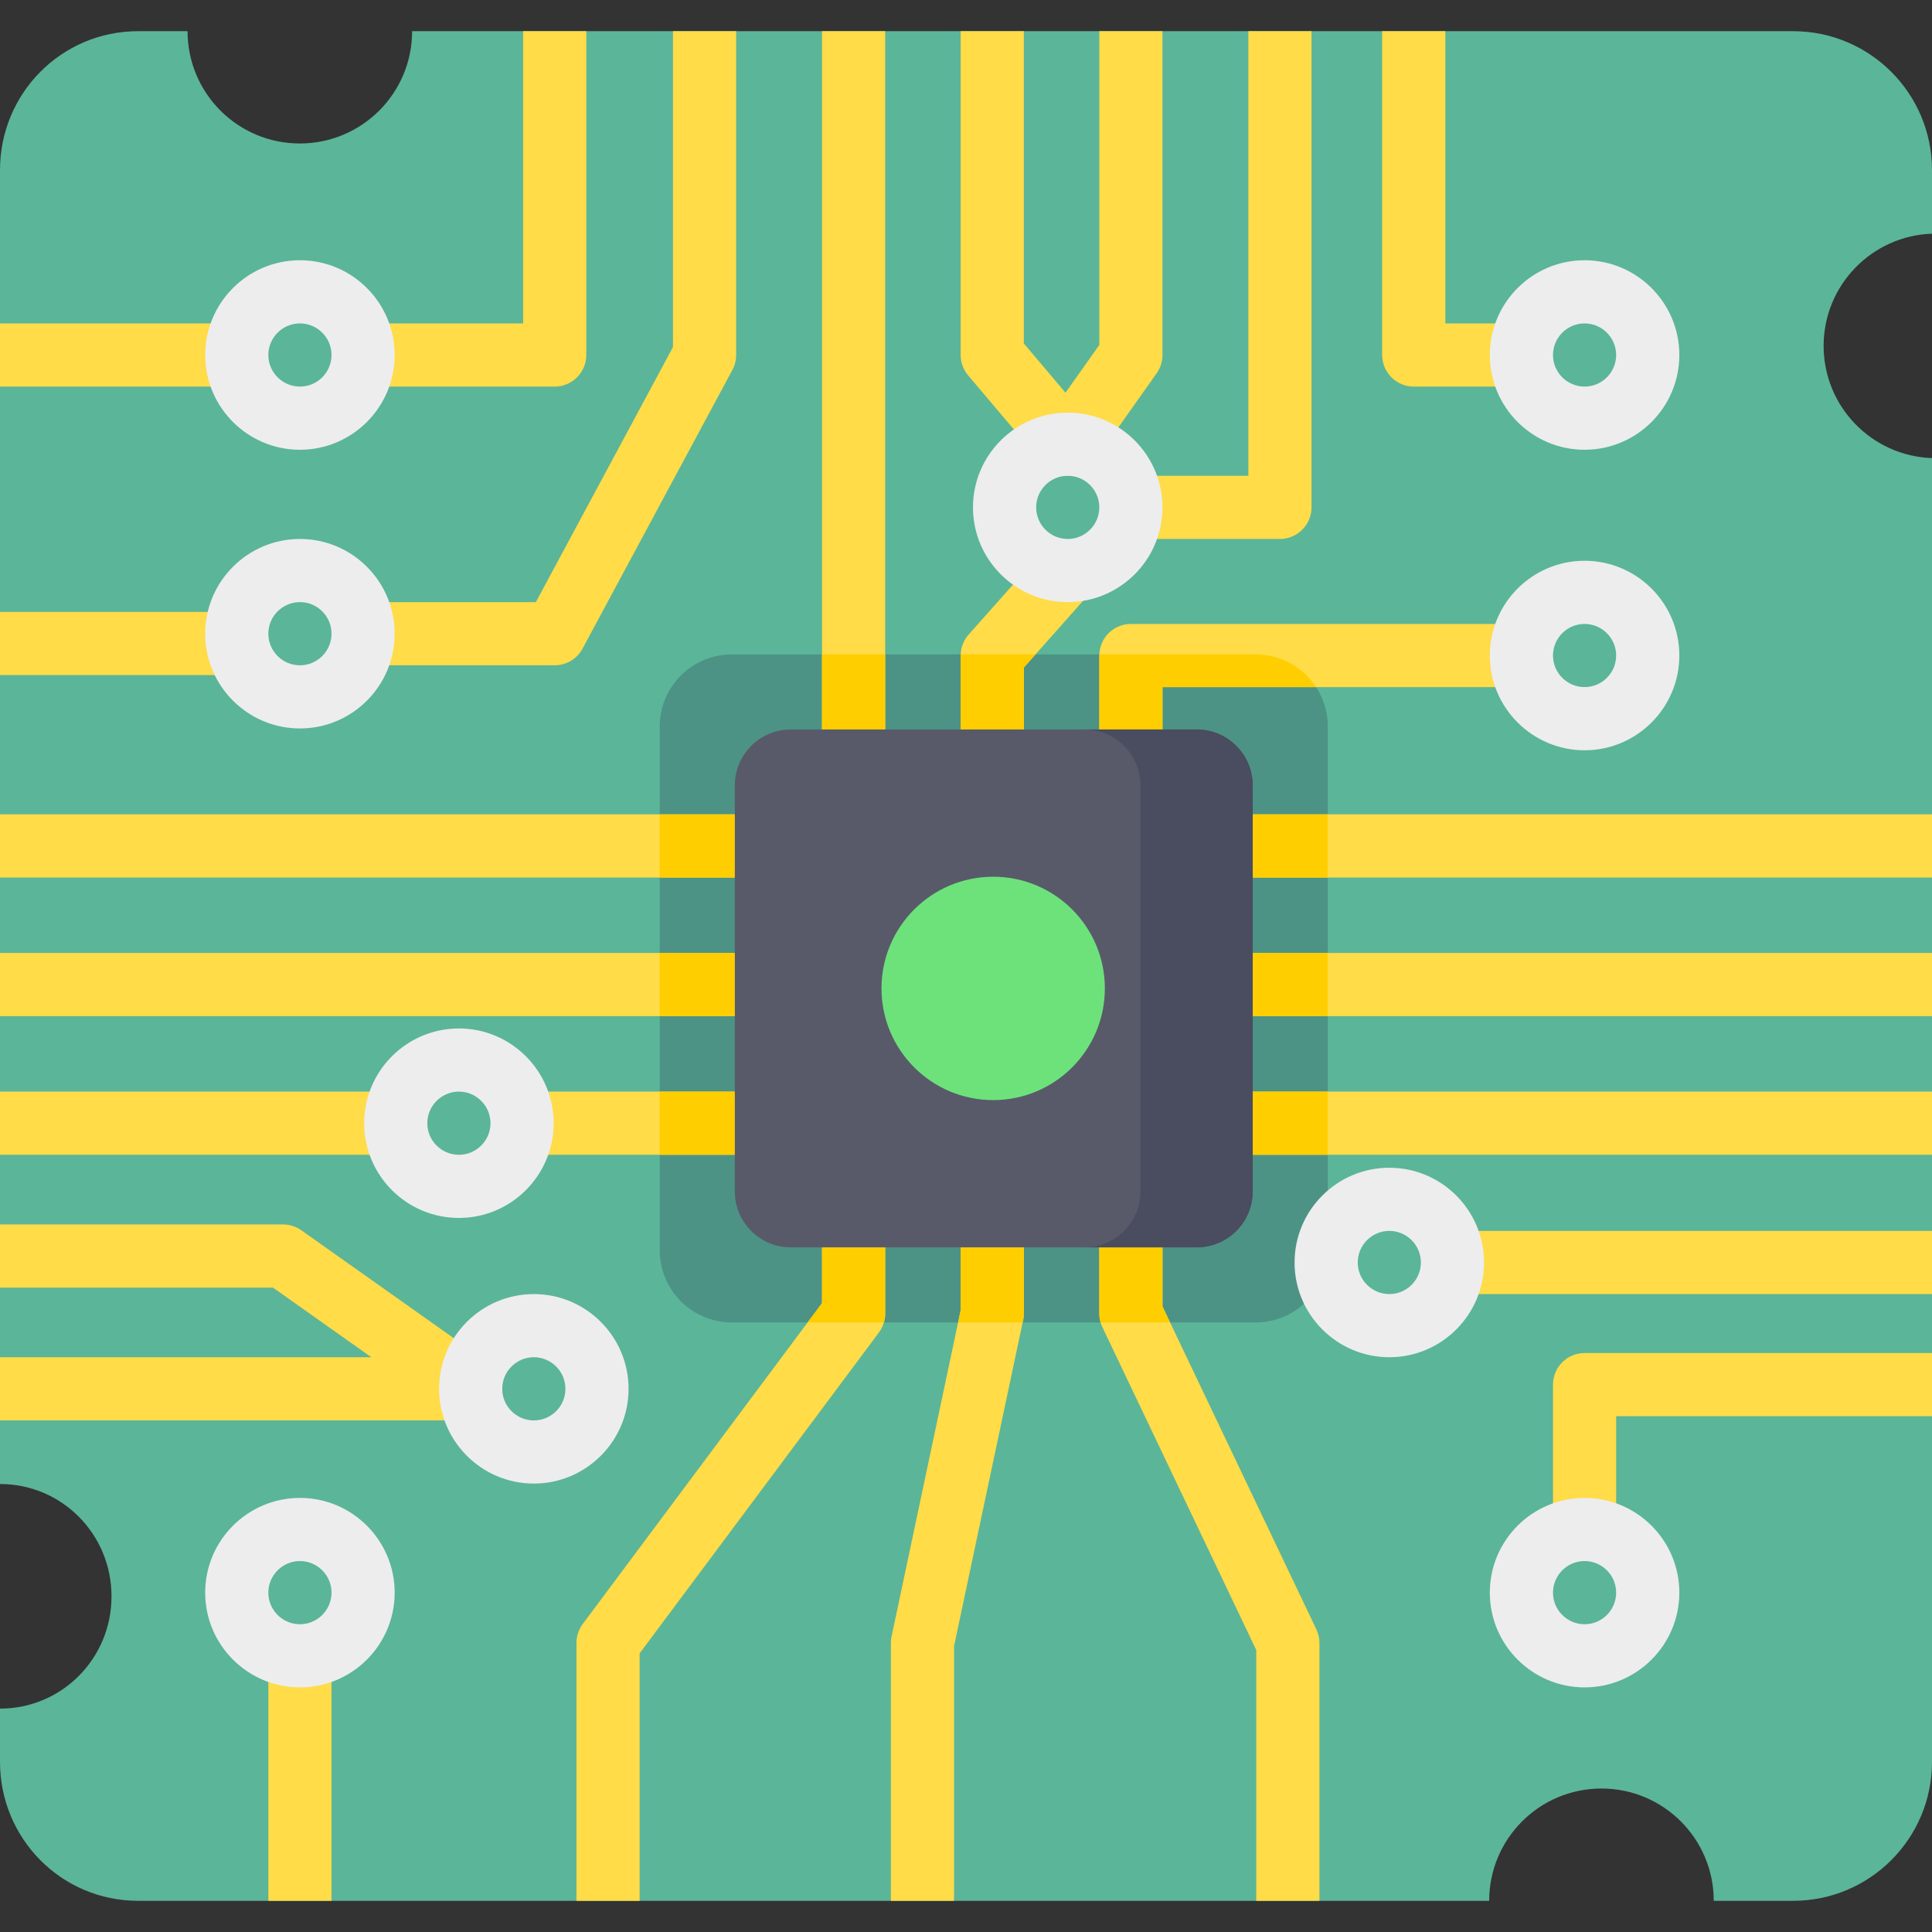
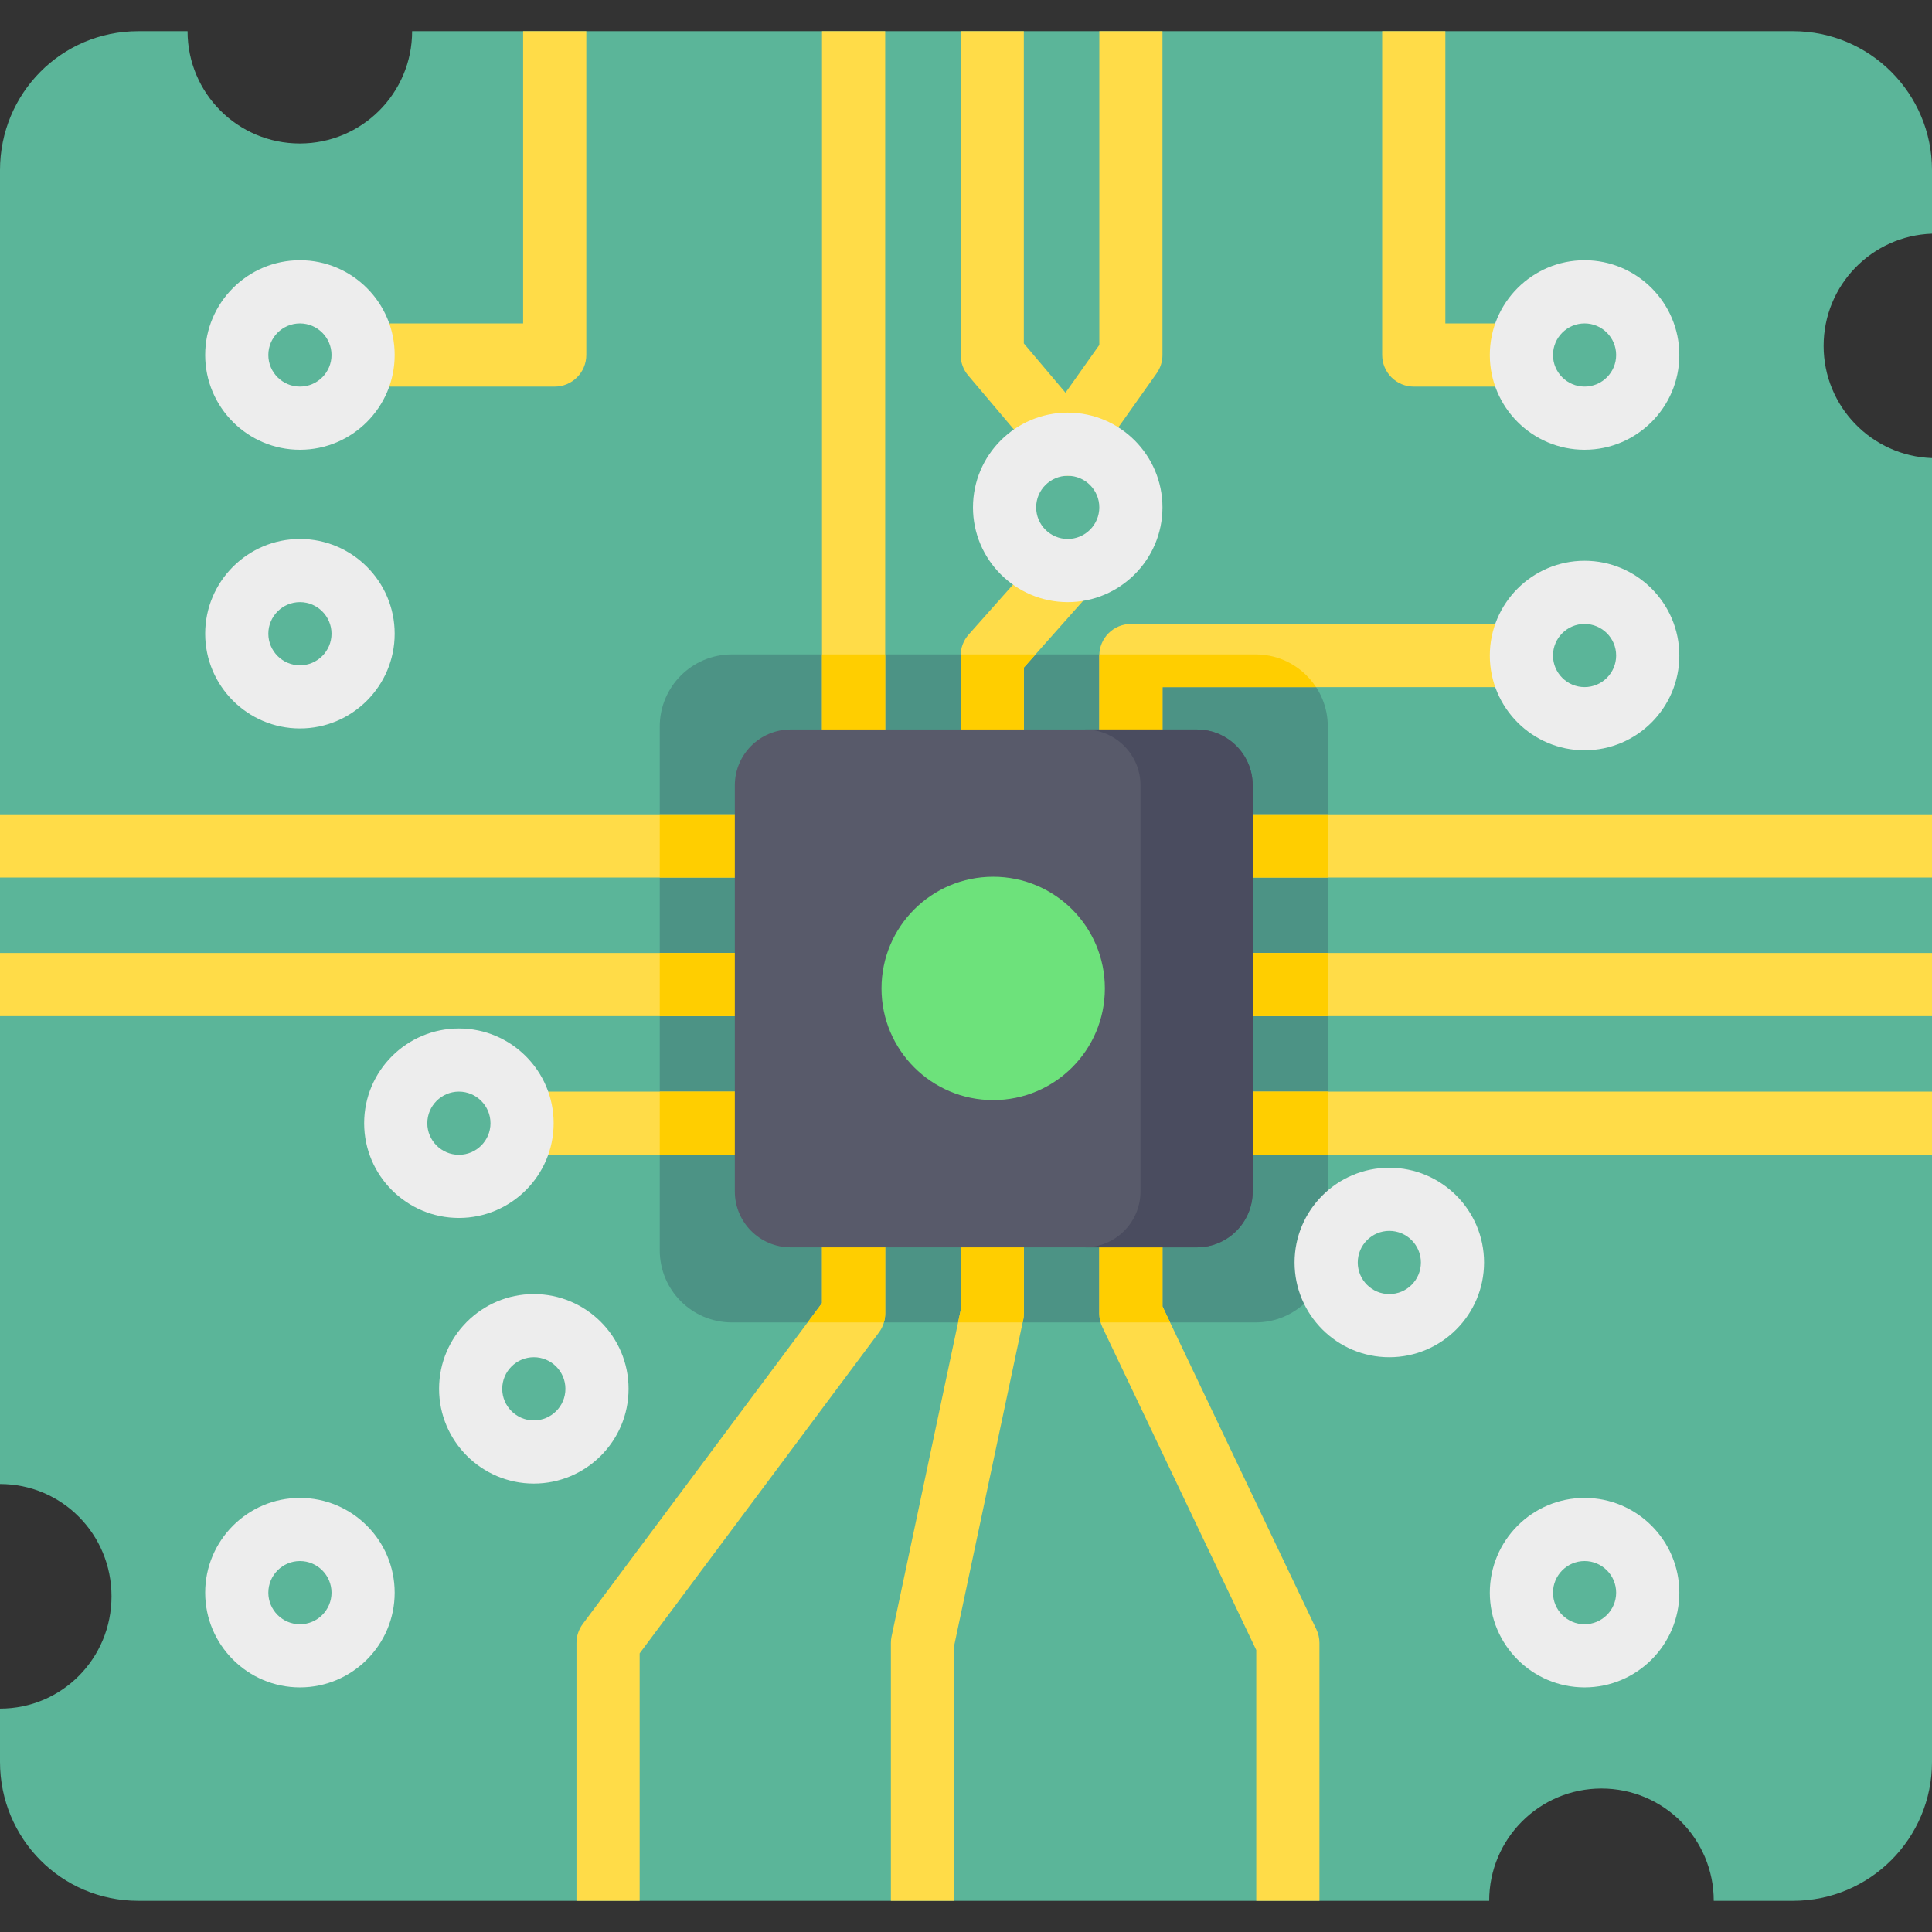
<svg xmlns="http://www.w3.org/2000/svg" width="64" height="64" viewBox="0 0 64 64" fill="none">
  <rect x="0" y="0" width="64" height="64" fill="#333333" stroke="none" />
  <path d="M60.41 11.458C60.41 9.447 62.006 7.81 64 7.741V5.636C64 3.094 61.94 1.033 59.398 1.033H13.652C13.652 3.088 11.987 4.753 9.932 4.753C7.878 4.753 6.213 3.088 6.213 1.033H4.576C2.034 1.033 0 3.094 0 5.636V49.16C2.054 49.16 3.694 50.826 3.694 52.88C3.694 54.935 2.054 56.6 0 56.6V58.364C0 60.906 2.034 62.967 4.576 62.967H49.331C49.331 60.912 50.996 59.247 53.051 59.247C55.105 59.247 56.77 60.912 56.77 62.967H59.398C61.94 62.967 64 60.906 64 58.364V15.175C62.006 15.106 60.41 13.469 60.41 11.458Z" fill="#5BB599" />
  <path d="M41.596 43.807H24.244C22.925 43.807 21.855 42.738 21.855 41.418V24.067C21.855 22.747 22.925 21.678 24.244 21.678H41.596C42.916 21.678 43.985 22.747 43.985 24.067V41.418C43.985 42.738 42.916 43.807 41.596 43.807Z" fill="#4C9385" />
  <path d="M32.087 21.021C31.917 21.212 31.823 21.459 31.823 21.715V24.455H33.916V22.113L36.152 19.595L34.588 18.206L32.087 21.021ZM36.416 21.715V24.455H38.508V22.762H50.399V20.669H37.462C37.185 20.669 36.919 20.779 36.722 20.976C36.526 21.172 36.416 21.438 36.416 21.715ZM27.23 43.168L19.303 53.798C19.169 53.978 19.096 54.198 19.096 54.423V62.967H21.189V54.77L29.116 44.14C29.25 43.959 29.323 43.74 29.323 43.515V40.776H27.23V43.168ZM31.823 43.405L29.535 54.206C29.519 54.278 29.512 54.35 29.512 54.423V62.967H31.604V54.533L33.893 43.732C33.908 43.66 33.916 43.588 33.916 43.515V40.776H31.823V43.405ZM38.508 43.278V40.776H36.416V43.515C36.416 43.671 36.451 43.824 36.518 43.965L41.615 54.66V62.967H43.708V54.423C43.708 54.267 43.673 54.114 43.606 53.973L38.508 43.278ZM41.03 26.976H64V29.069H41.03V26.976ZM41.03 31.569H64V33.661H41.03V31.569ZM41.03 36.161H64V38.254H41.03V36.161ZM24.709 29.069V26.976H0V29.069H21.97H24.709ZM24.709 33.661V31.569H0V33.661H21.97H24.709ZM17.294 36.161H24.709V38.254H17.294V36.161ZM27.23 21.715V24.455H29.323V1.033H27.23V21.715ZM38.508 11.76V1.033H36.416V11.427L35.296 13.009L33.916 11.377V1.033H31.823V11.76C31.823 12.008 31.911 12.247 32.071 12.436L34.571 15.391C34.674 15.513 34.804 15.61 34.95 15.674C35.096 15.738 35.255 15.768 35.415 15.761C35.575 15.754 35.73 15.711 35.87 15.634C36.011 15.558 36.132 15.45 36.224 15.32L38.316 12.365C38.441 12.188 38.508 11.977 38.508 11.76ZM46.833 12.807H50.399V10.714H47.879V1.033H45.786V11.76C45.786 12.038 45.897 12.304 46.093 12.5C46.289 12.696 46.555 12.807 46.833 12.807ZM19.422 11.76V1.033H17.329V10.714H12.028V12.807H18.375C18.653 12.807 18.919 12.696 19.115 12.5C19.311 12.304 19.422 12.038 19.422 11.76Z" fill="#FFDC48" />
-   <path d="M19.297 21.488L24.261 12.256C24.343 12.103 24.386 11.933 24.386 11.76V1.033H22.293V11.497L17.75 19.947H12.028V22.039H18.375C18.564 22.039 18.75 21.988 18.912 21.891C19.074 21.794 19.207 21.655 19.297 21.488ZM37.462 17.854H42.399C42.677 17.854 42.943 17.744 43.139 17.547C43.335 17.351 43.446 17.085 43.446 16.808V1.033H41.353V15.761H37.462L37.462 17.854ZM51.445 45.867V50.666H53.537V46.913H64V44.821H52.491C52.214 44.821 51.947 44.931 51.751 45.127C51.555 45.324 51.445 45.59 51.445 45.867ZM48.115 40.775H64V42.868H48.115V40.775ZM0 36.161H13.109V38.254H0V36.161ZM8.89 54.851H10.982V62.967H8.89V54.851ZM0 10.714H7.843V12.806H0V10.714ZM0 20.27H7.843V22.363H0V20.27ZM16.196 45.153L9.98 40.753C9.803 40.628 9.592 40.561 9.375 40.561H0V42.654H9.043L12.302 44.961H0V47.053H15.591C15.813 47.053 16.03 46.982 16.209 46.851C16.388 46.72 16.521 46.535 16.588 46.324C16.656 46.112 16.654 45.885 16.583 45.674C16.513 45.464 16.377 45.281 16.196 45.153Z" fill="#FFDC48" />
  <path d="M21.855 31.569H24.71V33.661H21.855V31.569ZM21.855 26.977H24.71V29.069H21.855V26.977ZM21.855 36.161H24.71V38.254H21.855V36.161ZM38.509 22.762H43.595C43.169 22.11 42.433 21.678 41.596 21.678H36.419C36.418 21.691 36.417 21.703 36.417 21.716V24.455H38.509L38.509 22.762ZM27.23 21.678H29.323V24.455H27.23V21.678ZM31.824 24.455H33.916V22.113L34.303 21.678H31.826C31.825 21.69 31.824 21.703 31.824 21.716V24.455ZM29.323 43.515V40.776H27.231V43.168L26.754 43.807H29.279C29.308 43.712 29.323 43.614 29.323 43.515ZM41.031 26.977H43.985V29.069H41.031V26.977ZM41.031 36.161H43.985V38.254H41.031V36.161ZM41.031 31.569H43.985V33.661H41.031V31.569ZM33.894 43.732C33.909 43.661 33.916 43.588 33.916 43.515V40.776H31.824V43.405L31.739 43.807H33.877L33.894 43.732ZM38.509 43.278V40.776H36.416V43.515C36.416 43.614 36.432 43.712 36.46 43.807H38.761L38.509 43.278Z" fill="#FFCE00" />
  <path d="M39.645 41.32H26.194C25.171 41.32 24.342 40.491 24.342 39.468V26.017C24.342 24.994 25.171 24.165 26.194 24.165H39.645C40.668 24.165 41.497 24.994 41.497 26.017V39.468C41.497 40.491 40.668 41.32 39.645 41.32Z" fill="#585A6A" />
  <path d="M39.646 24.165H35.928C36.95 24.165 37.78 24.994 37.78 26.017V39.468C37.78 40.491 36.95 41.32 35.928 41.32H39.646C40.669 41.32 41.498 40.491 41.498 39.468V26.017C41.498 24.994 40.669 24.165 39.646 24.165Z" fill="#4A4C5F" />
  <path d="M32.901 36.442C30.857 36.442 29.201 34.785 29.201 32.742C29.201 30.699 30.857 29.043 32.901 29.043C34.944 29.043 36.6 30.699 36.6 32.742C36.6 34.785 34.944 36.442 32.901 36.442Z" fill="#6DE27B" />
  <path d="M9.936 14.899C8.205 14.899 6.797 13.491 6.797 11.76C6.797 10.029 8.205 8.621 9.936 8.621C11.666 8.621 13.074 10.029 13.074 11.76C13.074 13.491 11.666 14.899 9.936 14.899ZM9.936 10.714C9.359 10.714 8.889 11.183 8.889 11.76C8.889 12.337 9.359 12.806 9.936 12.806C10.512 12.806 10.982 12.337 10.982 11.76C10.982 11.183 10.513 10.714 9.936 10.714ZM9.936 24.131C8.205 24.131 6.797 22.723 6.797 20.992C6.797 19.262 8.205 17.854 9.936 17.854C11.666 17.854 13.074 19.262 13.074 20.992C13.074 22.723 11.666 24.131 9.936 24.131ZM9.936 19.946C9.359 19.946 8.889 20.415 8.889 20.992C8.889 21.569 9.359 22.039 9.936 22.039C10.512 22.039 10.982 21.569 10.982 20.992C10.982 20.415 10.513 19.946 9.936 19.946ZM35.37 19.946C33.639 19.946 32.231 18.538 32.231 16.808C32.231 15.077 33.639 13.669 35.37 13.669C37.1 13.669 38.508 15.077 38.508 16.808C38.508 18.538 37.1 19.946 35.37 19.946ZM35.37 15.761C34.793 15.761 34.324 16.23 34.324 16.807C34.324 17.384 34.793 17.854 35.37 17.854C35.947 17.854 36.416 17.384 36.416 16.807C36.416 16.23 35.947 15.761 35.37 15.761ZM52.491 24.854C50.761 24.854 49.352 23.446 49.352 21.715C49.352 19.984 50.761 18.576 52.491 18.576C54.222 18.576 55.63 19.984 55.63 21.715C55.63 23.446 54.222 24.854 52.491 24.854ZM52.491 20.669C51.914 20.669 51.445 21.138 51.445 21.715C51.445 22.292 51.914 22.761 52.491 22.761C53.068 22.761 53.537 22.292 53.537 21.715C53.537 21.138 53.068 20.669 52.491 20.669ZM9.936 55.897C8.205 55.897 6.797 54.489 6.797 52.759C6.797 51.028 8.205 49.62 9.936 49.62C11.666 49.62 13.074 51.028 13.074 52.759C13.074 54.489 11.666 55.897 9.936 55.897ZM9.936 51.712C9.359 51.712 8.889 52.182 8.889 52.759C8.889 53.336 9.359 53.805 9.936 53.805C10.512 53.805 10.982 53.336 10.982 52.759C10.982 52.182 10.513 51.712 9.936 51.712ZM17.684 49.145C15.953 49.145 14.545 47.737 14.545 46.007C14.545 44.276 15.953 42.868 17.684 42.868C19.414 42.868 20.822 44.276 20.822 46.007C20.823 47.737 19.414 49.145 17.684 49.145ZM17.684 44.96C17.107 44.96 16.637 45.43 16.637 46.007C16.637 46.584 17.107 47.053 17.684 47.053C18.261 47.053 18.73 46.584 18.73 46.007C18.73 45.43 18.261 44.96 17.684 44.96ZM52.491 55.897C50.761 55.897 49.352 54.489 49.352 52.759C49.352 51.028 50.761 49.62 52.491 49.62C54.222 49.62 55.63 51.028 55.63 52.759C55.63 54.489 54.222 55.897 52.491 55.897ZM52.491 51.712C51.914 51.712 51.445 52.182 51.445 52.759C51.445 53.336 51.914 53.805 52.491 53.805C53.068 53.805 53.537 53.336 53.537 52.759C53.537 52.182 53.068 51.712 52.491 51.712ZM46.023 44.96C44.292 44.96 42.884 43.552 42.884 41.822C42.884 40.091 44.292 38.683 46.023 38.683C47.754 38.683 49.161 40.091 49.161 41.822C49.161 43.552 47.754 44.96 46.023 44.96ZM46.023 40.775C45.446 40.775 44.977 41.245 44.977 41.822C44.977 42.398 45.446 42.868 46.023 42.868C46.6 42.868 47.069 42.399 47.069 41.822C47.069 41.245 46.6 40.775 46.023 40.775ZM15.202 40.346C13.471 40.346 12.063 38.938 12.063 37.208C12.063 35.477 13.471 34.069 15.202 34.069C16.932 34.069 18.34 35.477 18.34 37.208C18.34 38.938 16.932 40.346 15.202 40.346ZM15.202 36.161C14.625 36.161 14.155 36.631 14.155 37.208C14.155 37.785 14.625 38.254 15.202 38.254C15.779 38.254 16.248 37.785 16.248 37.208C16.248 36.631 15.779 36.161 15.202 36.161ZM52.491 14.899C50.761 14.899 49.352 13.491 49.352 11.76C49.352 10.029 50.761 8.621 52.491 8.621C54.222 8.621 55.63 10.029 55.63 11.76C55.63 13.491 54.222 14.899 52.491 14.899ZM52.491 10.714C51.914 10.714 51.445 11.183 51.445 11.76C51.445 12.337 51.914 12.806 52.491 12.806C53.068 12.806 53.537 12.337 53.537 11.76C53.537 11.183 53.068 10.714 52.491 10.714Z" fill="#EDEDED" />
</svg>